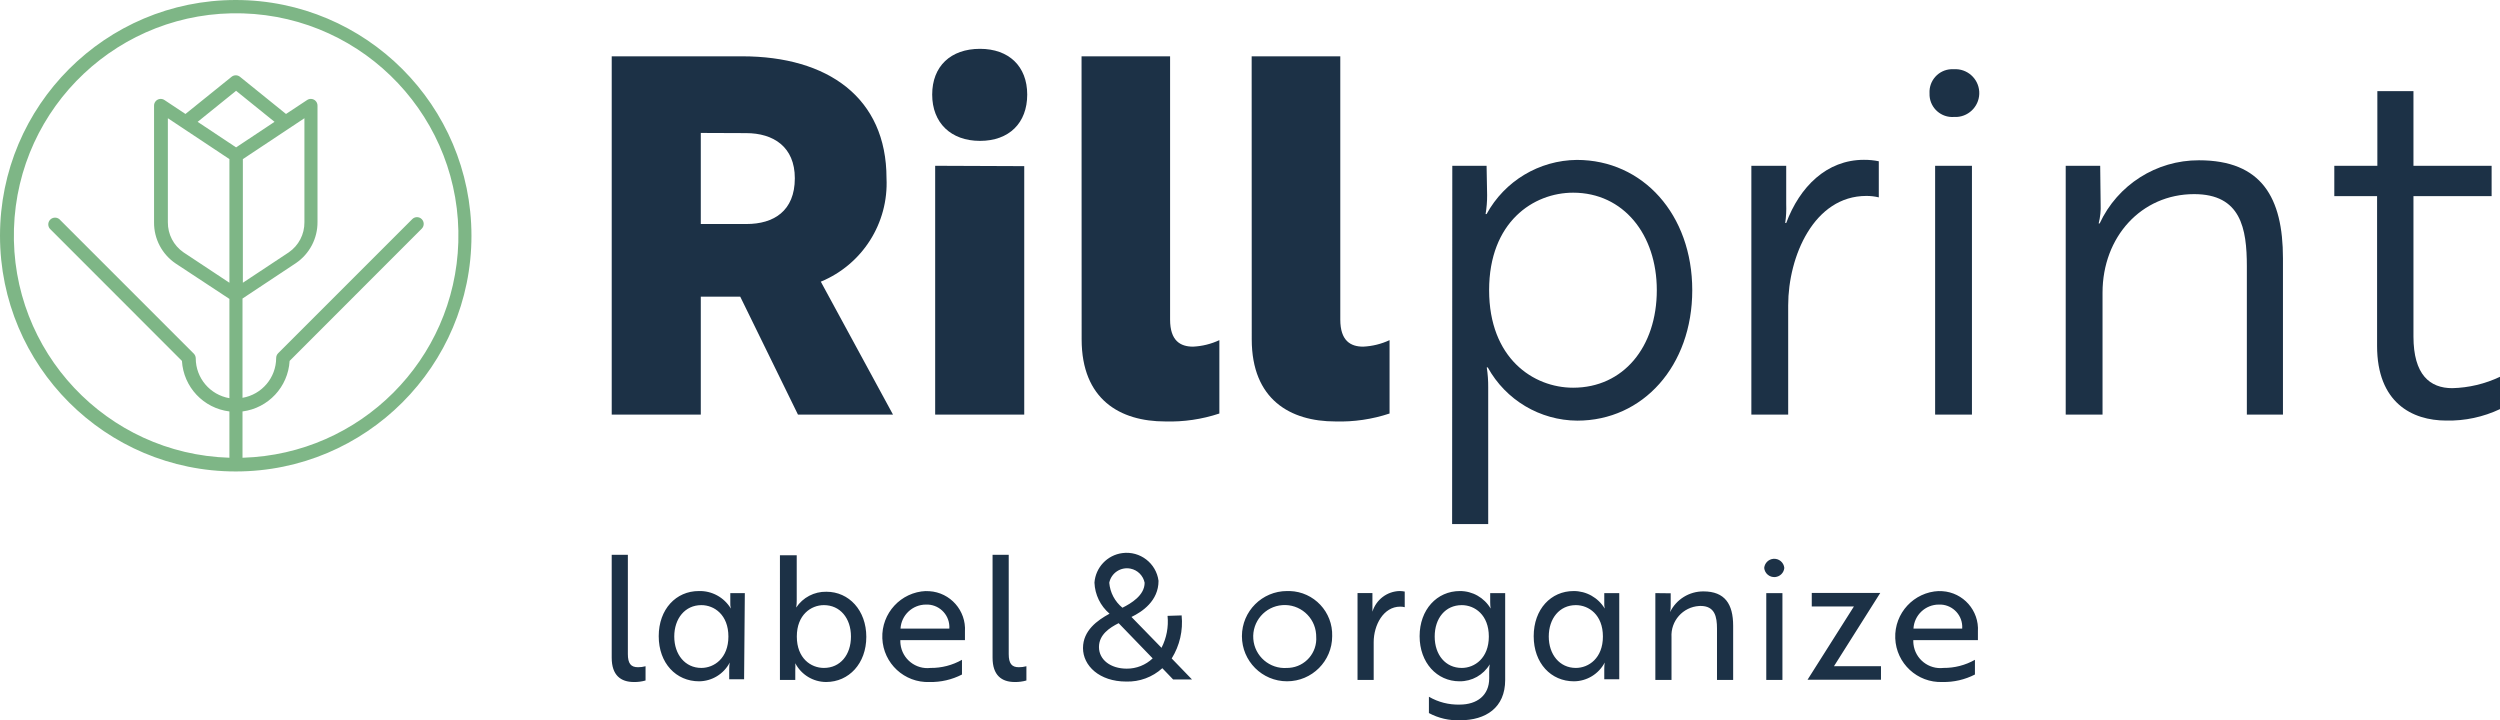
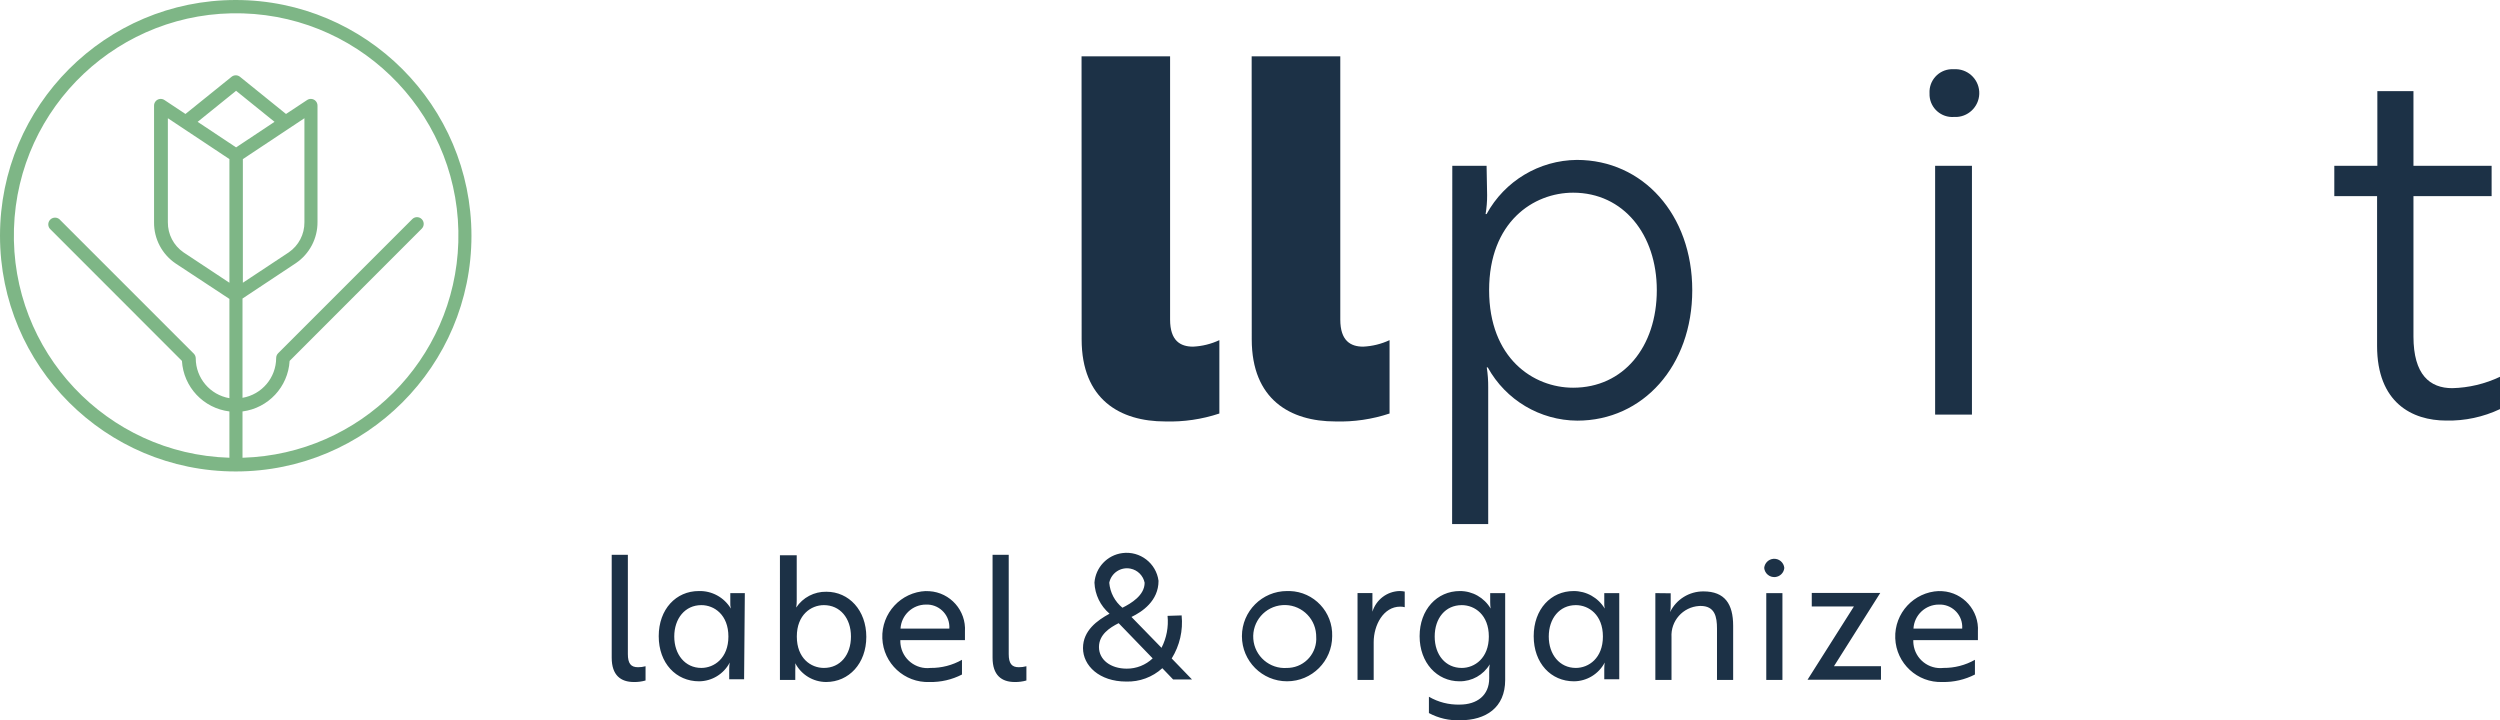
<svg xmlns="http://www.w3.org/2000/svg" version="1.1" id="Laag_1" x="0px" y="0px" width="2499.03px" height="720.04px" viewBox="30.26 0 2499.03 720.04" enable-background="new 30.26 0 2499.03 720.04" xml:space="preserve">
  <path fill="#7EB686" d="M272.67,457.57v-46.28c25.8-3.34,45.57-24.55,47.09-50.52L451.83,228.6c2.64-2.64,2.64-6.92,0-9.56  c-2.6-2.62-6.83-2.63-9.44-0.03c-0.01,0.01-0.02,0.02-0.03,0.03L308.3,353.1c-1.27,1.27-1.98,2.99-1.98,4.78  c-0.07,19.67-14.26,36.46-33.65,39.78v-99.24l53.32-35.36c13.67-9.25,21.8-24.73,21.65-41.23v-116.2c0.05-3.69-2.89-6.72-6.58-6.77  c-1.39-0.02-2.75,0.39-3.89,1.18l-21.02,13.89l-46.01-37.17c-2.45-1.98-5.94-1.98-8.39,0l-46.1,37.17l-20.93-13.89  c-3.04-2.09-7.19-1.33-9.29,1.71c-0.79,1.14-1.2,2.5-1.18,3.89V222.2c-0.18,16.51,7.96,32,21.65,41.23l53.68,35.36v99.24  c-19.39-3.33-33.58-20.11-33.65-39.78c0-1.79-0.72-3.51-1.98-4.78L89.53,219.04c-2.91-2.34-7.17-1.88-9.51,1.03  c-2.01,2.5-1.99,6.06,0.04,8.53l132.07,132.16c1.55,26.09,21.51,47.34,47.45,50.52v46.28C136.93,453.85,40.5,351.41,44.21,228.75  C47.92,106.09,150.37,9.66,273.03,13.37S492.12,119.53,488.4,242.19c-3.55,117.44-97.93,211.82-215.38,215.37 M259.59,159.05v123.59  l-45.92-30.4c-9.87-6.8-15.72-18.06-15.61-30.04V118.18L259.59,159.05z M266.26,147.32l-38.43-25.53l38.43-31.03l38.43,31.03  L266.26,147.32z M273.03,160.22v-1.17l61.53-40.87V222.2c0.11,11.98-5.74,23.24-15.61,30.04l-45.92,30.4V160.22z M265.9,0  C135.76,0,30.26,105.5,30.26,235.64c0,130.14,105.5,235.64,235.64,235.64c130.14,0,235.64-105.5,235.64-235.64l0,0  C501.44,105.54,396,0.1,265.9,0" />
  <path fill="#1C3146" d="M1991.7,628.34h-48.72c0.76-13.45,11.88-23.97,25.35-24c12.4-0.53,22.87,9.09,23.4,21.49  C1991.77,626.67,1991.76,627.51,1991.7,628.34 M1968.52,590.81c-25.11,0.95-44.7,22.07-43.75,47.18  c0.95,25.11,22.07,44.7,47.18,43.75c11.28,0.24,22.44-2.34,32.48-7.49v-14.71c-9.57,5.42-20.4,8.22-31.39,8.12  c-14.84,1.75-28.3-8.86-30.05-23.71c-0.16-1.35-0.22-2.72-0.17-4.08h64.59c0-1.8,0-5.05,0-8.57c1.31-20.99-14.65-39.05-35.63-40.36  c-1.17-0.07-2.35-0.09-3.52-0.06 M1910.51,665.96h-47l46.28-73.25h-68.47v13.53h42.13l-46.37,73.25h73.43V665.96z M1793.77,567.72  c0.53,5.55,5.46,9.63,11.01,9.1c4.83-0.46,8.65-4.28,9.1-9.1c-0.53-5.56-5.46-9.63-11.01-9.11  C1798.05,559.07,1794.23,562.89,1793.77,567.72 M1795.85,679.67h16.15v-86.79h-16.15V679.67z M1684.97,592.89v86.79h16.15V637  c-1-16.26,11.37-30.25,27.64-31.25c0.44-0.03,0.88-0.04,1.32-0.05c14.43,0,16.51,10.83,16.51,22.73v51.24h16.15v-54.13  c0-21.74-8.3-34.37-29.68-34.37c-14.17-0.09-27.14,7.93-33.38,20.66l0,0c0.49-2.16,0.7-4.37,0.63-6.59v-12.18L1684.97,592.89z   M1605.49,604.89c12.99,0,27.06,9.74,27.06,31.39s-14.25,31.39-27.06,31.39c-16.15,0-27.06-13.35-27.06-31.39  S1589.16,604.89,1605.49,604.89 M1648.89,592.89h-14.98v9.02c-0.13,2.15,0.03,4.3,0.45,6.41l0,0c-6.56-10.92-18.39-17.57-31.12-17.5  c-22.55,0-39.88,18.04-39.88,45.11c0,27.06,17.32,45.11,40.24,45.11c12.93-0.09,24.76-7.31,30.76-18.76l0,0  c-0.31,2.12-0.46,4.26-0.45,6.41v10.28h14.98V592.89z M1491.46,667.68c-16.15,0-27.06-12.99-27.06-31.39s10.74-31.39,27.06-31.39  c12.99,0,27.06,9.74,27.06,31.39S1504.27,667.68,1491.46,667.68 M1458.62,712.78c9.55,5.13,20.29,7.62,31.12,7.22  c25.8,0,45.11-12.63,45.11-40.24v-86.88h-14.98v9.02c-0.01,2.14,0.14,4.29,0.45,6.41l0,0c-6.42-10.89-18.13-17.55-30.76-17.5  c-22.92,0-40.24,18.58-40.24,45.11c0,26.52,17.32,45.11,39.88,45.11c12.38,0.15,23.9-6.31,30.22-16.96l0,0  c-0.41,2.38-0.59,4.8-0.54,7.22v6.77c0,17.05-12.18,26.25-29.5,26.25c-10.78,0.29-21.44-2.43-30.76-7.85V712.78z M1387.26,679.67  h16.15v-37.8c0-16.87,9.65-35.46,26.52-35.46c1.52-0.01,3.04,0.17,4.51,0.54v-15.61c-1.72-0.37-3.47-0.55-5.23-0.54  c-12.52,0.38-23.4,8.69-27.06,20.66l0,0c0-0.54,0-3.16,0-6.41v-12.18h-14.89V679.67z M1316.81,667.68  c-17.34,1.29-32.45-11.71-33.74-29.05s11.71-32.45,29.05-33.74c17.34-1.29,32.45,11.71,33.74,29.05c0.06,0.78,0.09,1.57,0.09,2.35  c1.2,16.1-10.89,30.12-26.98,31.31C1318.25,667.65,1317.53,667.68,1316.81,667.68 M1316.81,590.81c-24.91,0-45.11,20.2-45.11,45.11  c0,24.91,20.2,45.11,45.11,45.11s45.11-20.2,45.11-45.11c0.76-24.15-18.2-44.35-42.36-45.11  C1318.64,590.78,1317.72,590.78,1316.81,590.81 M1139.09,582.51c1.98-9.77,11.51-16.07,21.27-14.09c7.1,1.44,12.65,6.99,14.09,14.09  c0,12.63-13.53,20.66-22.19,24.99C1144.65,601.31,1139.9,592.29,1139.09,582.51 M1182.48,658.11c-6.98,6.65-16.26,10.33-25.89,10.28  c-16.33,0-27.79-9.02-27.79-21.56c0-12.54,10.74-19.4,19.67-23.91L1182.48,658.11z M1197.36,615.62c1.11,11.01-0.99,22.1-6.04,31.94  l-30.04-30.85c10.55-5.05,27.06-15.97,27.06-36.09c-2.31-17.64-18.48-30.06-36.12-27.75c-15.14,1.98-26.81,14.33-27.93,29.55  c0.47,11.99,5.94,23.24,15.07,31.03c-12.09,6.59-26.52,16.78-26.52,34.37c0,17.59,16.33,33.47,43.21,33.47  c13.3,0.39,26.24-4.4,36.08-13.35l10.83,11.28h18.85l-20.3-21.02c7.99-12.85,11.48-27.98,9.92-43.03L1197.36,615.62z   M1022.44,657.48c0,17.5,9.02,24.27,22.19,24.27c3.93,0.07,7.86-0.45,11.64-1.53v-14.25c-2.5,0.69-5.08,1.02-7.67,0.99  c-7.04,0-10.01-3.79-10.01-13.17v-99.24h-16.15V657.48z M979.23,628.34h-48.81c0.81-13.43,11.9-23.93,25.35-24  c12.45-0.53,22.96,9.14,23.48,21.58C979.29,626.73,979.28,627.54,979.23,628.34 M955.95,590.81c-25.11,0.97-44.68,22.12-43.71,47.23  s22.12,44.68,47.23,43.71c11.25,0.23,22.38-2.34,32.39-7.49v-14.71c-9.56,5.43-20.4,8.23-31.39,8.12  c-14.84,1.75-28.3-8.86-30.05-23.71c-0.16-1.35-0.22-2.72-0.17-4.08h64.59c0-1.8,0-5.05,0-8.57c1.31-20.99-14.65-39.06-35.63-40.36  c-1.2-0.08-2.41-0.09-3.61-0.05 M853.83,604.89c16.15,0,27.06,12.99,27.06,31.39s-10.74,31.39-27.06,31.39  c-12.99,0-27.06-9.65-27.06-31.39C826.76,614.54,841.02,604.89,853.83,604.89 M809.89,679.67h15.34v-10.28  c0.16-2.13,0.16-4.27,0-6.41l0,0c5.98,11.47,17.82,18.69,30.76,18.76c22.91,0,40.24-18.58,40.24-45.11  c0-26.52-17.32-45.11-39.88-45.11c-12.11-0.25-23.51,5.71-30.22,15.79l0,0c0.4-2.35,0.58-4.74,0.54-7.13v-45.11h-16.78V679.67z   M731.32,604.89c12.99,0,27.06,9.74,27.06,31.39s-14.25,31.39-27.06,31.39c-16.15,0-27.06-13.35-27.06-31.39  S715.08,604.89,731.32,604.89 M774.8,592.89h-14.52v9.02c-0.13,2.15,0.05,4.31,0.54,6.41l0,0c-6.74-11.23-19.03-17.93-32.12-17.5  c-22.55,0-39.97,18.04-39.97,45.11c0,27.06,17.41,45.11,40.33,45.11c12.91-0.1,24.7-7.32,30.67-18.76l0,0  c-0.38,2.11-0.56,4.26-0.54,6.41v10.28h14.88L774.8,592.89z M641.73,657.48c0,17.5,9.02,24.27,22.19,24.27  c3.93,0.08,7.86-0.44,11.64-1.53v-14.25c-2.47,0.69-5.02,1.02-7.58,0.99c-7.13,0-10.1-3.79-10.1-13.17v-99.24h-16.15V657.48z" />
  <g>
-     <path fill="#1C3146" d="M772.09,56.29c85.52,0,144.34,41.23,144.34,121.88c2.14,44.87-24.15,86.25-65.68,103.39l72.17,132.89h-95   L770.2,296.53h-39.42v117.91h-89.04V56.29H772.09z M730.78,132.89v91.03h45.74c27.06,0,48.26-12.9,48.26-45.74   c0-31.39-21.38-45.11-48.72-45.11L730.78,132.89z" />
-     <path fill="#1C3146" d="M1009.9,48.81c28.78,0,47.18,17.41,47.18,45.74c0,28.33-18.04,46.28-47.18,46.28   c-29.14,0-47.81-18.04-47.81-46.28C962.08,66.31,980.49,48.81,1009.9,48.81z M1054.1,166.08v248.36h-89.04V165.72L1054.1,166.08z" />
    <path fill="#1C3146" d="M1111.39,56.29h88.5v263.16c0,21.38,10.46,27.06,22.92,27.06c9.12-0.42,18.07-2.63,26.34-6.5v73.34   c-17.44,5.8-35.76,8.49-54.13,7.94c-45.11,0-83.54-21.92-83.54-82.09L1111.39,56.29z" />
    <path fill="#1C3146" d="M1281.44,56.29h88.59v263.16c0,21.38,10.46,27.06,22.82,27.06c9.15-0.41,18.13-2.62,26.43-6.5v73.34   c-17.44,5.79-35.76,8.48-54.13,7.94c-45.11,0-83.63-21.92-83.63-82.09L1281.44,56.29z" />
  </g>
  <path fill="#1C3146" d="M1481.99,165.72h34.28l0.54,29.32c0.03,6.35-0.49,12.69-1.53,18.94h0.99  c18.04-33.06,52.56-53.76,90.21-54.13c66.13,0,115.38,54.67,115.38,130.27s-49.26,130.36-114.93,130.36  c-37.27-0.23-71.5-20.59-89.49-53.23h-0.99c1.02,6.57,1.5,13.2,1.44,19.85v136.76h-36.08L1481.99,165.72z M1686.42,290.04  c0-55.66-33.38-97.43-83.63-97.43c-39.79,0-83.99,29.32-83.99,97.43c0,68.11,44.21,97.52,83.99,97.52  C1653.04,387.56,1686.42,346.78,1686.42,290.04L1686.42,290.04z" />
-   <path fill="#1C3146" d="M1780.96,165.72h34.82v38.25c0.25,6.33-0.08,12.67-0.99,18.94h0.99c13.44-36.09,40.33-63.15,77.67-63.15  c5-0.04,9.99,0.44,14.88,1.44v36.09c-4.07-0.99-8.26-1.47-12.45-1.44c-52.23,0-78.13,60.17-78.13,109.43v109.16h-36.81V165.72z" />
  <path fill="#1C3146" d="M1983.4,69.19c13.18-0.81,24.52,9.22,25.33,22.39c0.81,13.18-9.21,24.52-22.39,25.33  c-0.98,0.06-1.96,0.06-2.94,0c-12.58,0.86-23.47-8.64-24.33-21.21c-0.06-0.87-0.07-1.74-0.03-2.6c-0.63-12.59,9.07-23.3,21.66-23.93  C1981.6,69.12,1982.5,69.13,1983.4,69.19z M2001.44,165.72v248.72h-36.81V165.72H2001.44z" />
-   <path fill="#1C3146" d="M2129.64,165.72l0.45,38.25c0.3,6.53-0.37,13.06-1.98,19.4h0.99c17.92-38.61,56.67-63.27,99.24-63.15  c62.61,0,83.99,37.26,83.99,97.97v156.25h-36.09V266.22c0-37.89-5.95-72.17-52.69-72.17c-52.78,0-91.57,42.76-91.57,98.51v121.88  h-36.81V165.72H2129.64z" />
  <path fill="#1C3146" d="M2406.69,165.72V91.12h36.09v74.61h78.13v30.31h-78.13v140.28c0,38.34,16.42,51.69,38.79,51.69  c16.53-0.41,32.79-4.28,47.72-11.37v32.3c-16.76,7.92-35.14,11.85-53.68,11.46c-34.37,0-69.19-18.04-69.19-74.61V196.04h-42.76  v-30.31H2406.69z" />
</svg>